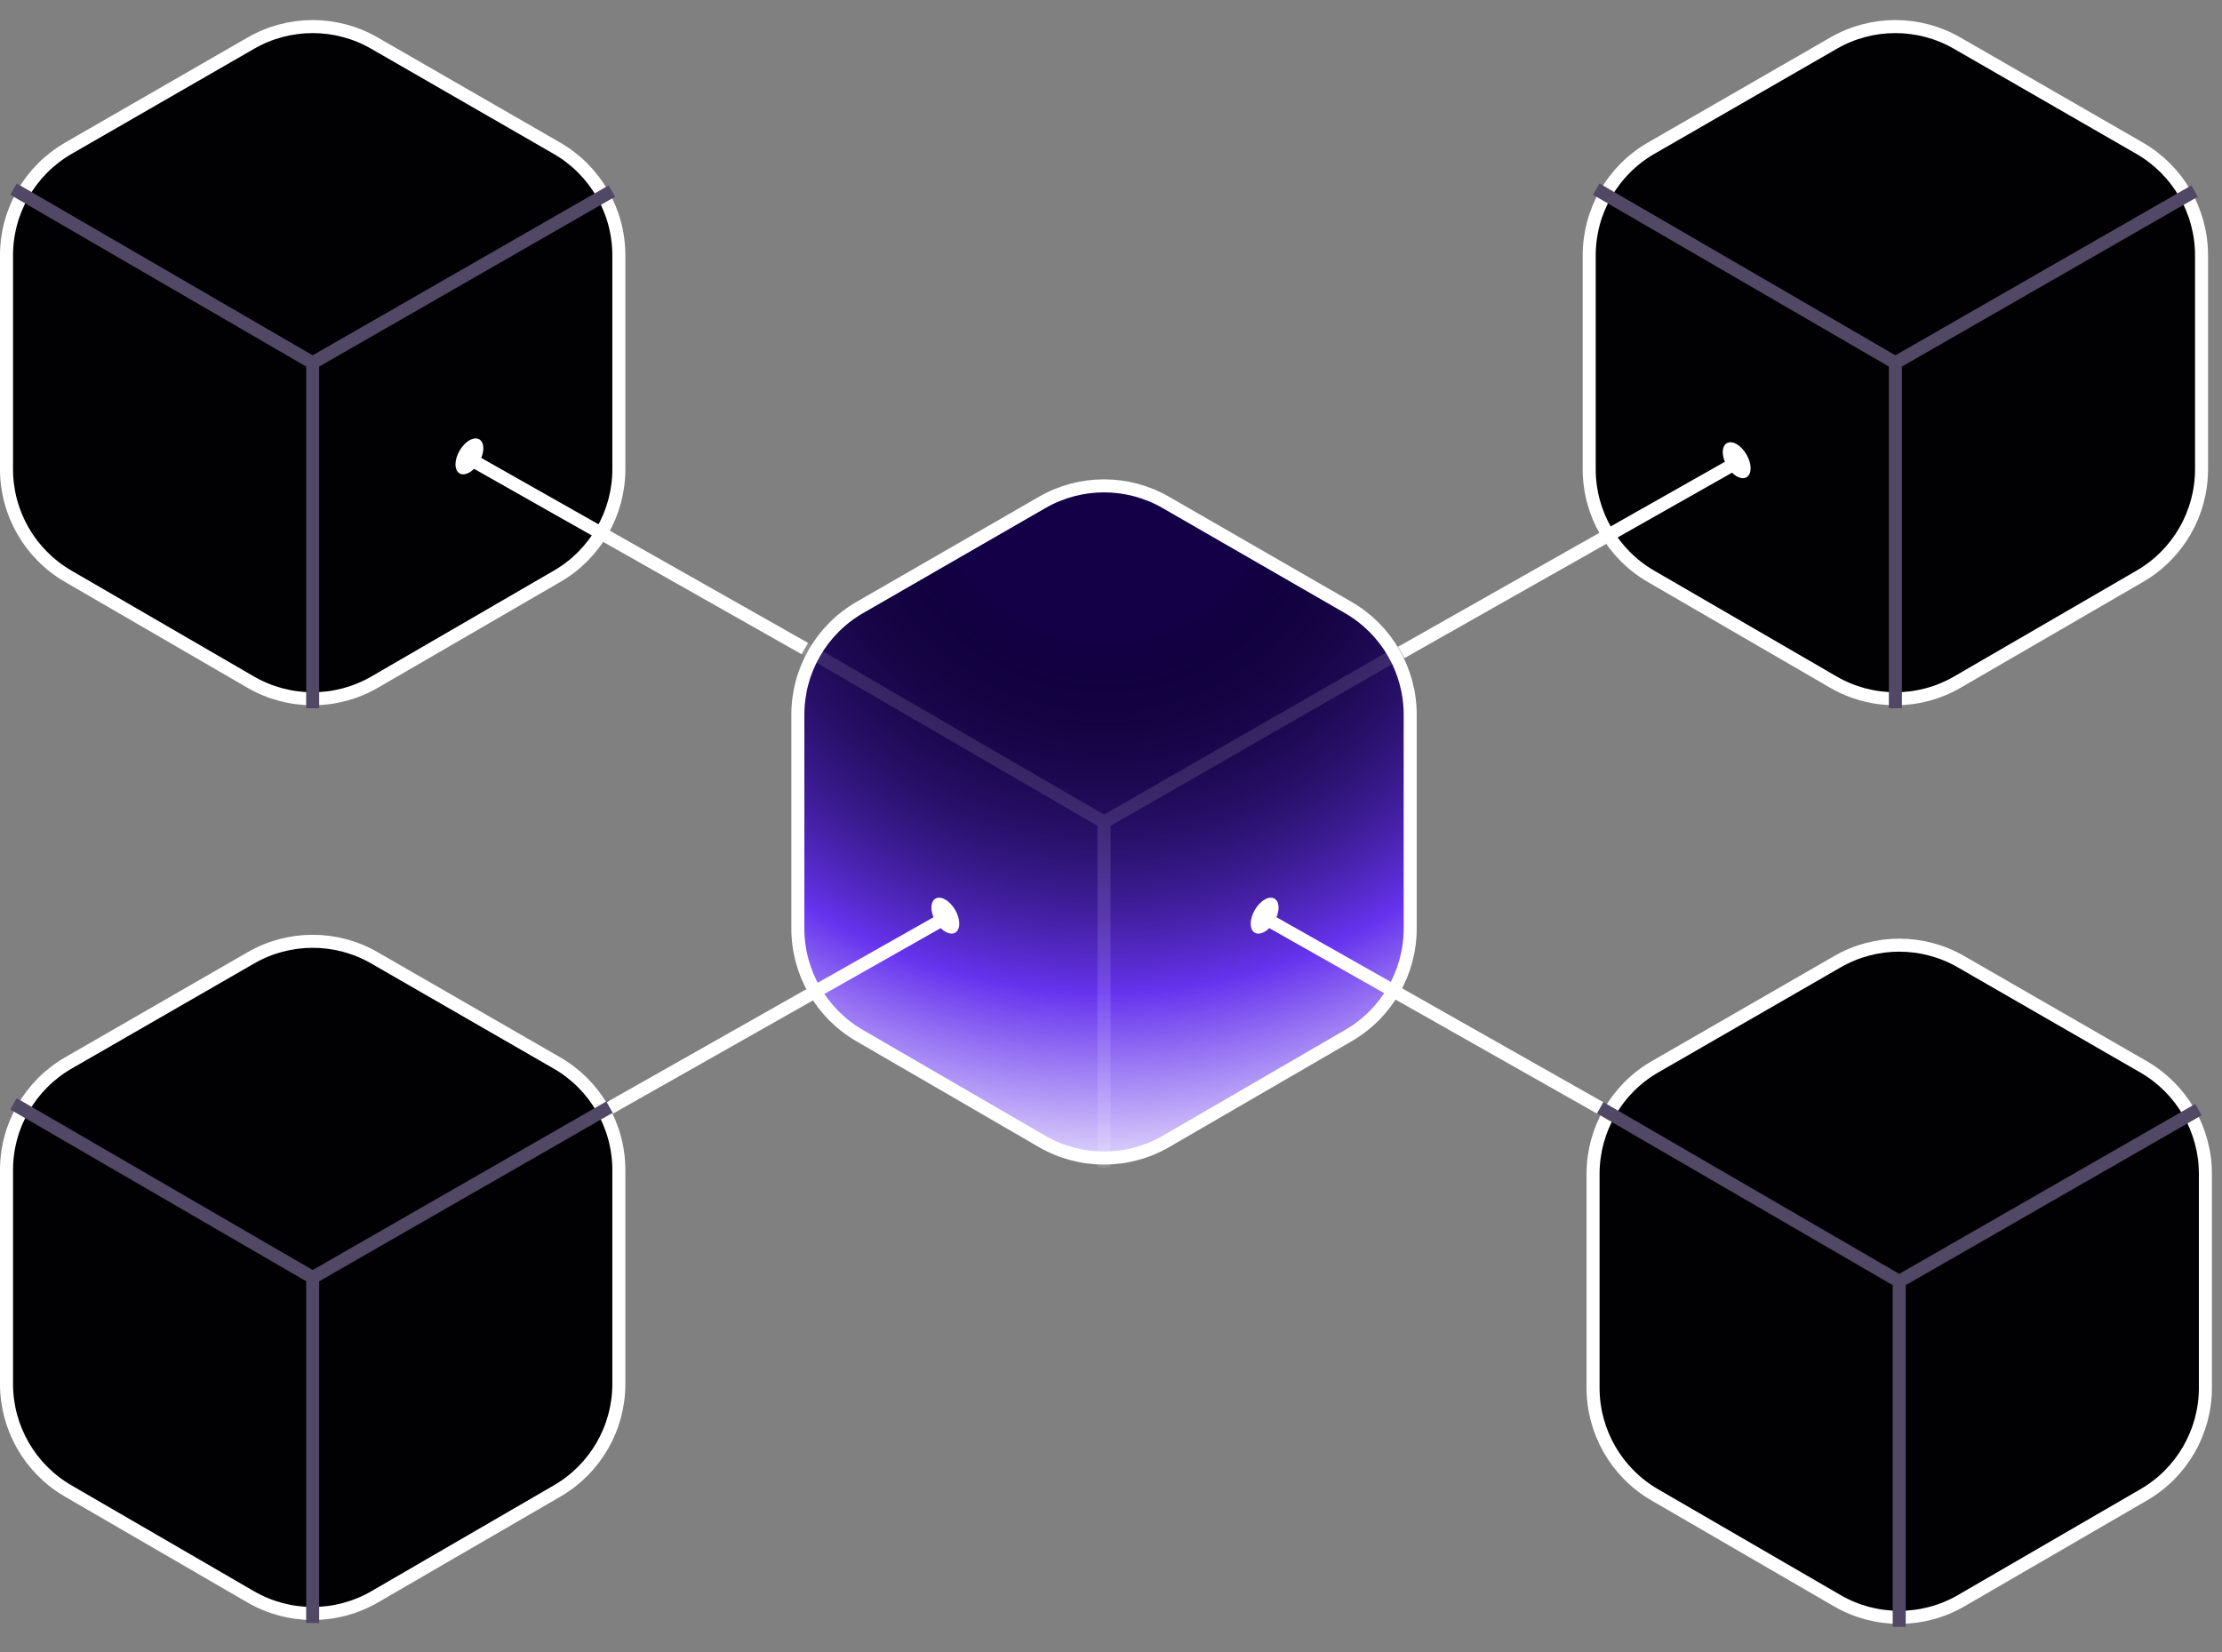
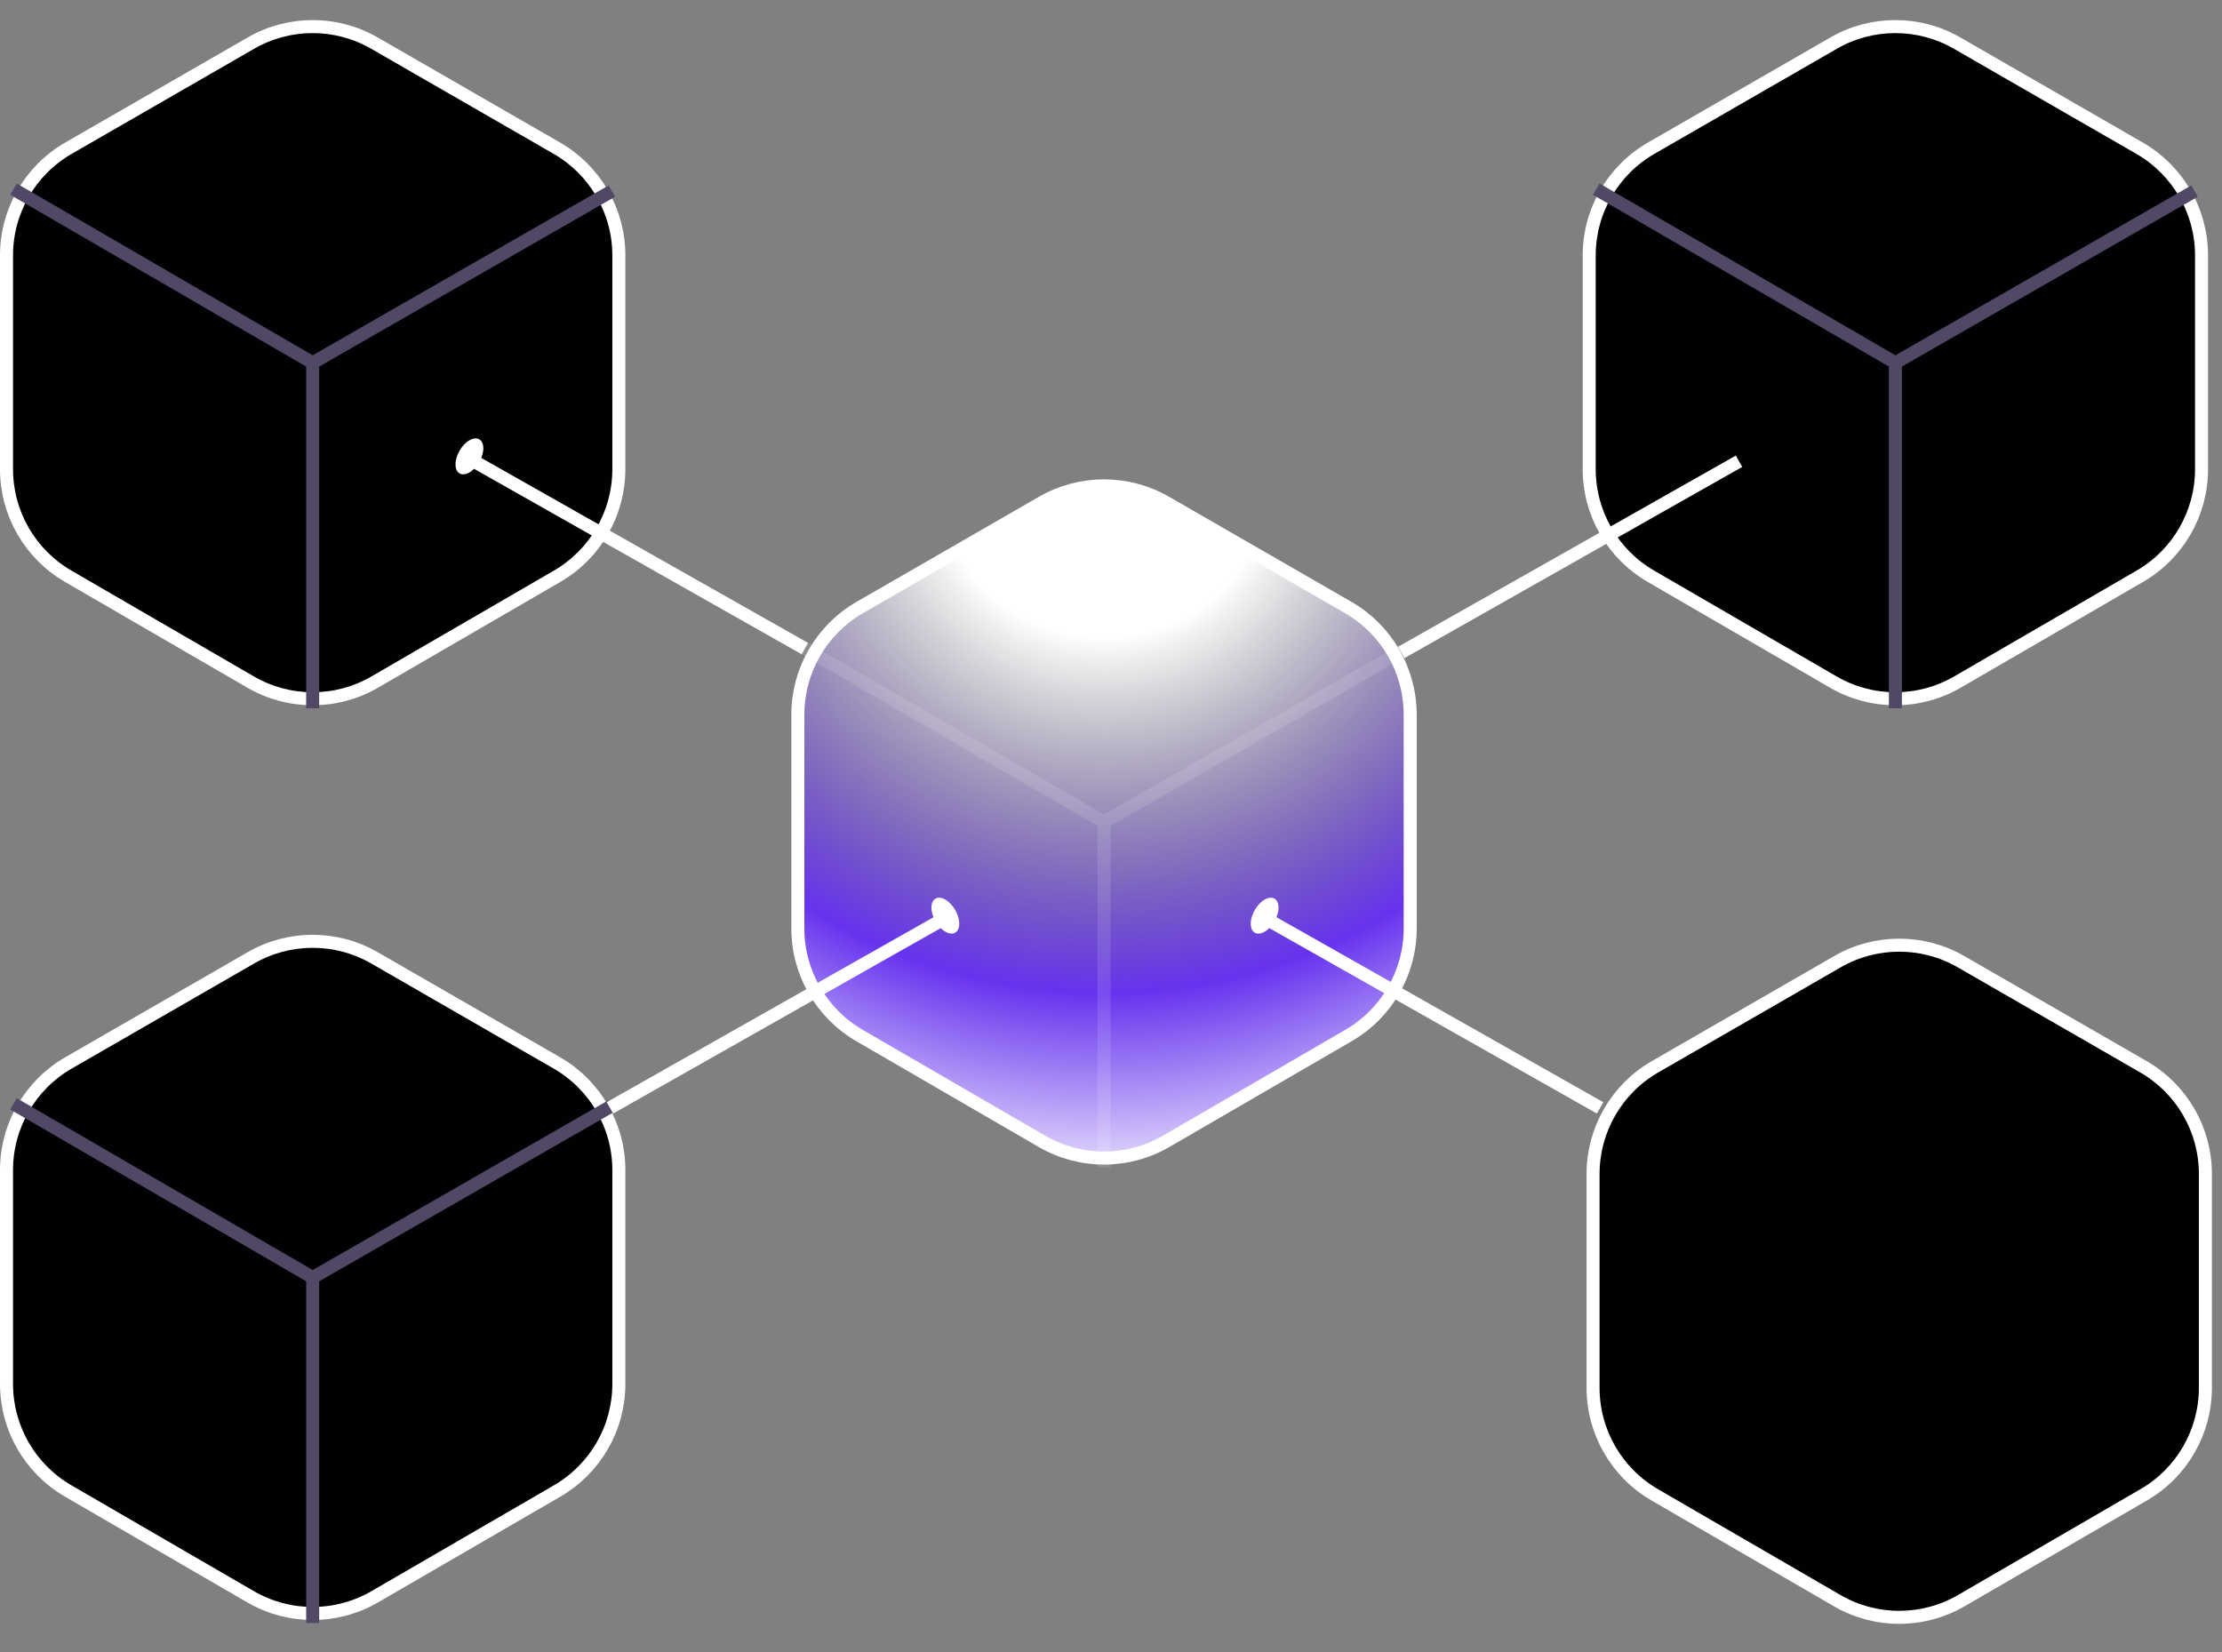
<svg xmlns="http://www.w3.org/2000/svg" fill="none" viewBox="0 0 117 87" height="87" width="117">
  <rect x="0" y="0" width="117" height="87" fill="#808080" stroke="none" />
  <path fill="white" d="M54.88 26.457C56.893 25.298 59.371 25.298 61.384 26.457L70.992 31.993C73.01 33.156 74.254 35.308 74.254 37.637V48.899C74.254 51.221 73.018 53.367 71.009 54.533L61.402 60.108C59.38 61.281 56.885 61.281 54.864 60.108L45.256 54.534C43.248 53.368 42.011 51.221 42.011 48.899V37.637C42.011 35.308 43.255 33.156 45.273 31.993L54.88 26.457Z" />
-   <path fill="#130046" d="M54.88 26.457C56.893 25.298 59.371 25.298 61.384 26.457L70.992 31.993C73.01 33.156 74.254 35.308 74.254 37.637V48.899C74.254 51.221 73.018 53.367 71.009 54.533L61.402 60.108C59.38 61.281 56.885 61.281 54.864 60.108L45.256 54.534C43.248 53.368 42.011 51.221 42.011 48.899V37.637C42.011 35.308 43.255 33.156 45.273 31.993L54.88 26.457Z" />
  <path fill="url(#paint0_radial_3_21215)" d="M54.88 26.457C56.893 25.298 59.371 25.298 61.384 26.457L70.992 31.993C73.01 33.156 74.254 35.308 74.254 37.637V48.899C74.254 51.221 73.018 53.367 71.009 54.533L61.402 60.108C59.38 61.281 56.885 61.281 54.864 60.108L45.256 54.534C43.248 53.368 42.011 51.221 42.011 48.899V37.637C42.011 35.308 43.255 33.156 45.273 31.993L54.88 26.457Z" />
  <path stroke-width="0.686" stroke="white" d="M54.88 26.457C56.893 25.298 59.371 25.298 61.384 26.457L70.992 31.993C73.01 33.156 74.254 35.308 74.254 37.637V48.899C74.254 51.221 73.018 53.367 71.009 54.533L61.402 60.108C59.38 61.281 56.885 61.281 54.864 60.108L45.256 54.534C43.248 53.368 42.011 51.221 42.011 48.899V37.637C42.011 35.308 43.255 33.156 45.273 31.993L54.88 26.457Z" />
  <path stroke-width="0.686" stroke="white" d="M58.133 43.295L73.885 34.25M58.133 43.295L42.38 34.148M58.133 43.295V61.487" opacity="0.12" />
  <path stroke-width="0.686" stroke="white" fill="#010002" d="M13.212 2.27C15.225 1.11 17.703 1.11 19.716 2.27L29.323 7.805C31.341 8.968 32.586 11.12 32.586 13.449V24.711C32.586 27.033 31.349 29.179 29.341 30.345L19.733 35.92C17.712 37.093 15.217 37.093 13.195 35.92L3.588 30.346C1.579 29.18 0.343 27.033 0.343 24.711V13.449C0.343 11.12 1.586 8.968 3.604 7.805L13.212 2.27Z" />
  <path stroke-width="0.686" stroke="#504864" d="M16.464 19.107L32.217 10.062M16.464 19.107L0.711 9.96M16.464 19.107V37.299" />
  <path stroke-width="0.686" stroke="white" fill="#010002" d="M96.549 2.27C98.562 1.11 101.04 1.11 103.053 2.27L112.661 7.805C114.679 8.968 115.923 11.12 115.923 13.449V24.711C115.923 27.033 114.687 29.179 112.678 30.345L103.071 35.92C101.049 37.093 98.554 37.093 96.533 35.92L86.925 30.346C84.917 29.18 83.68 27.033 83.68 24.711V13.449C83.68 11.12 84.924 8.968 86.942 7.805L96.549 2.27Z" />
  <path stroke-width="0.686" stroke="#504864" d="M99.802 19.107L115.555 10.062M99.802 19.107L84.049 9.96M99.802 19.107V37.299" />
  <path stroke-width="0.686" stroke="white" fill="#010002" d="M13.212 50.443C15.225 49.283 17.703 49.283 19.716 50.443L29.323 55.978C31.341 57.141 32.586 59.293 32.586 61.622V72.884C32.586 75.206 31.349 77.352 29.341 78.518L19.733 84.093C17.712 85.266 15.217 85.266 13.195 84.093L3.588 78.519C1.579 77.353 0.343 75.206 0.343 72.884V61.622C0.343 59.293 1.586 57.141 3.604 55.978L13.212 50.443Z" />
  <path stroke-width="0.686" stroke="#504864" d="M16.464 67.28L32.217 58.235M16.464 67.28L0.711 58.133M16.464 67.28V85.472" />
  <path stroke-width="0.686" stroke="white" fill="#010002" d="M96.752 50.646C98.765 49.486 101.243 49.486 103.256 50.646L112.864 56.181C114.882 57.344 116.126 59.496 116.126 61.826V73.087C116.126 75.409 114.89 77.556 112.881 78.721L103.274 84.296C101.252 85.469 98.757 85.469 96.736 84.296L87.128 78.722C85.12 77.557 83.883 75.409 83.883 73.087V61.826C83.883 59.496 85.127 57.344 87.145 56.181L96.752 50.646Z" />
-   <path stroke-width="0.686" stroke="#504864" d="M100.004 67.483L115.757 58.438M100.004 67.483L84.252 58.336M100.004 67.483V85.675" />
  <circle fill="white" transform="matrix(-0.866 0.5 -3.1686e-05 1 67.322 46.953)" r="0.846" cy="0.846" cx="0.846" />
  <path stroke-width="0.686" stroke="white" d="M66.467 48.276L84.252 58.345" />
  <circle fill="white" transform="matrix(-0.866 0.5 -3.1686e-05 1 25.45 22.765)" r="0.846" cy="0.846" cx="0.846" />
  <path stroke-width="0.686" stroke="white" d="M24.595 24.088L42.38 34.157" />
  <circle fill="white" transform="matrix(0.866 0.5 3.1686e-05 1 49.045 46.953)" r="0.846" cy="0.846" cx="0.846" />
  <path stroke-width="0.686" stroke="white" d="M49.901 48.276L32.115 58.345" />
-   <circle fill="white" transform="matrix(0.866 0.5 3.1686e-05 1 90.713 22.968)" r="0.846" cy="0.846" cx="0.846" />
  <path stroke-width="0.686" stroke="white" d="M91.569 24.291L73.784 34.36" />
  <defs>
    <radialGradient gradientTransform="translate(58.133 25.306) rotate(90) scale(40.938 42.313)" gradientUnits="userSpaceOnUse" r="1" cy="0" cx="0" id="paint0_radial_3_21215">
      <stop stop-opacity="0" offset="0.201" />
      <stop stop-color="#6633EE" offset="0.659" />
      <stop stop-color="white" offset="0.936" />
    </radialGradient>
  </defs>
</svg>